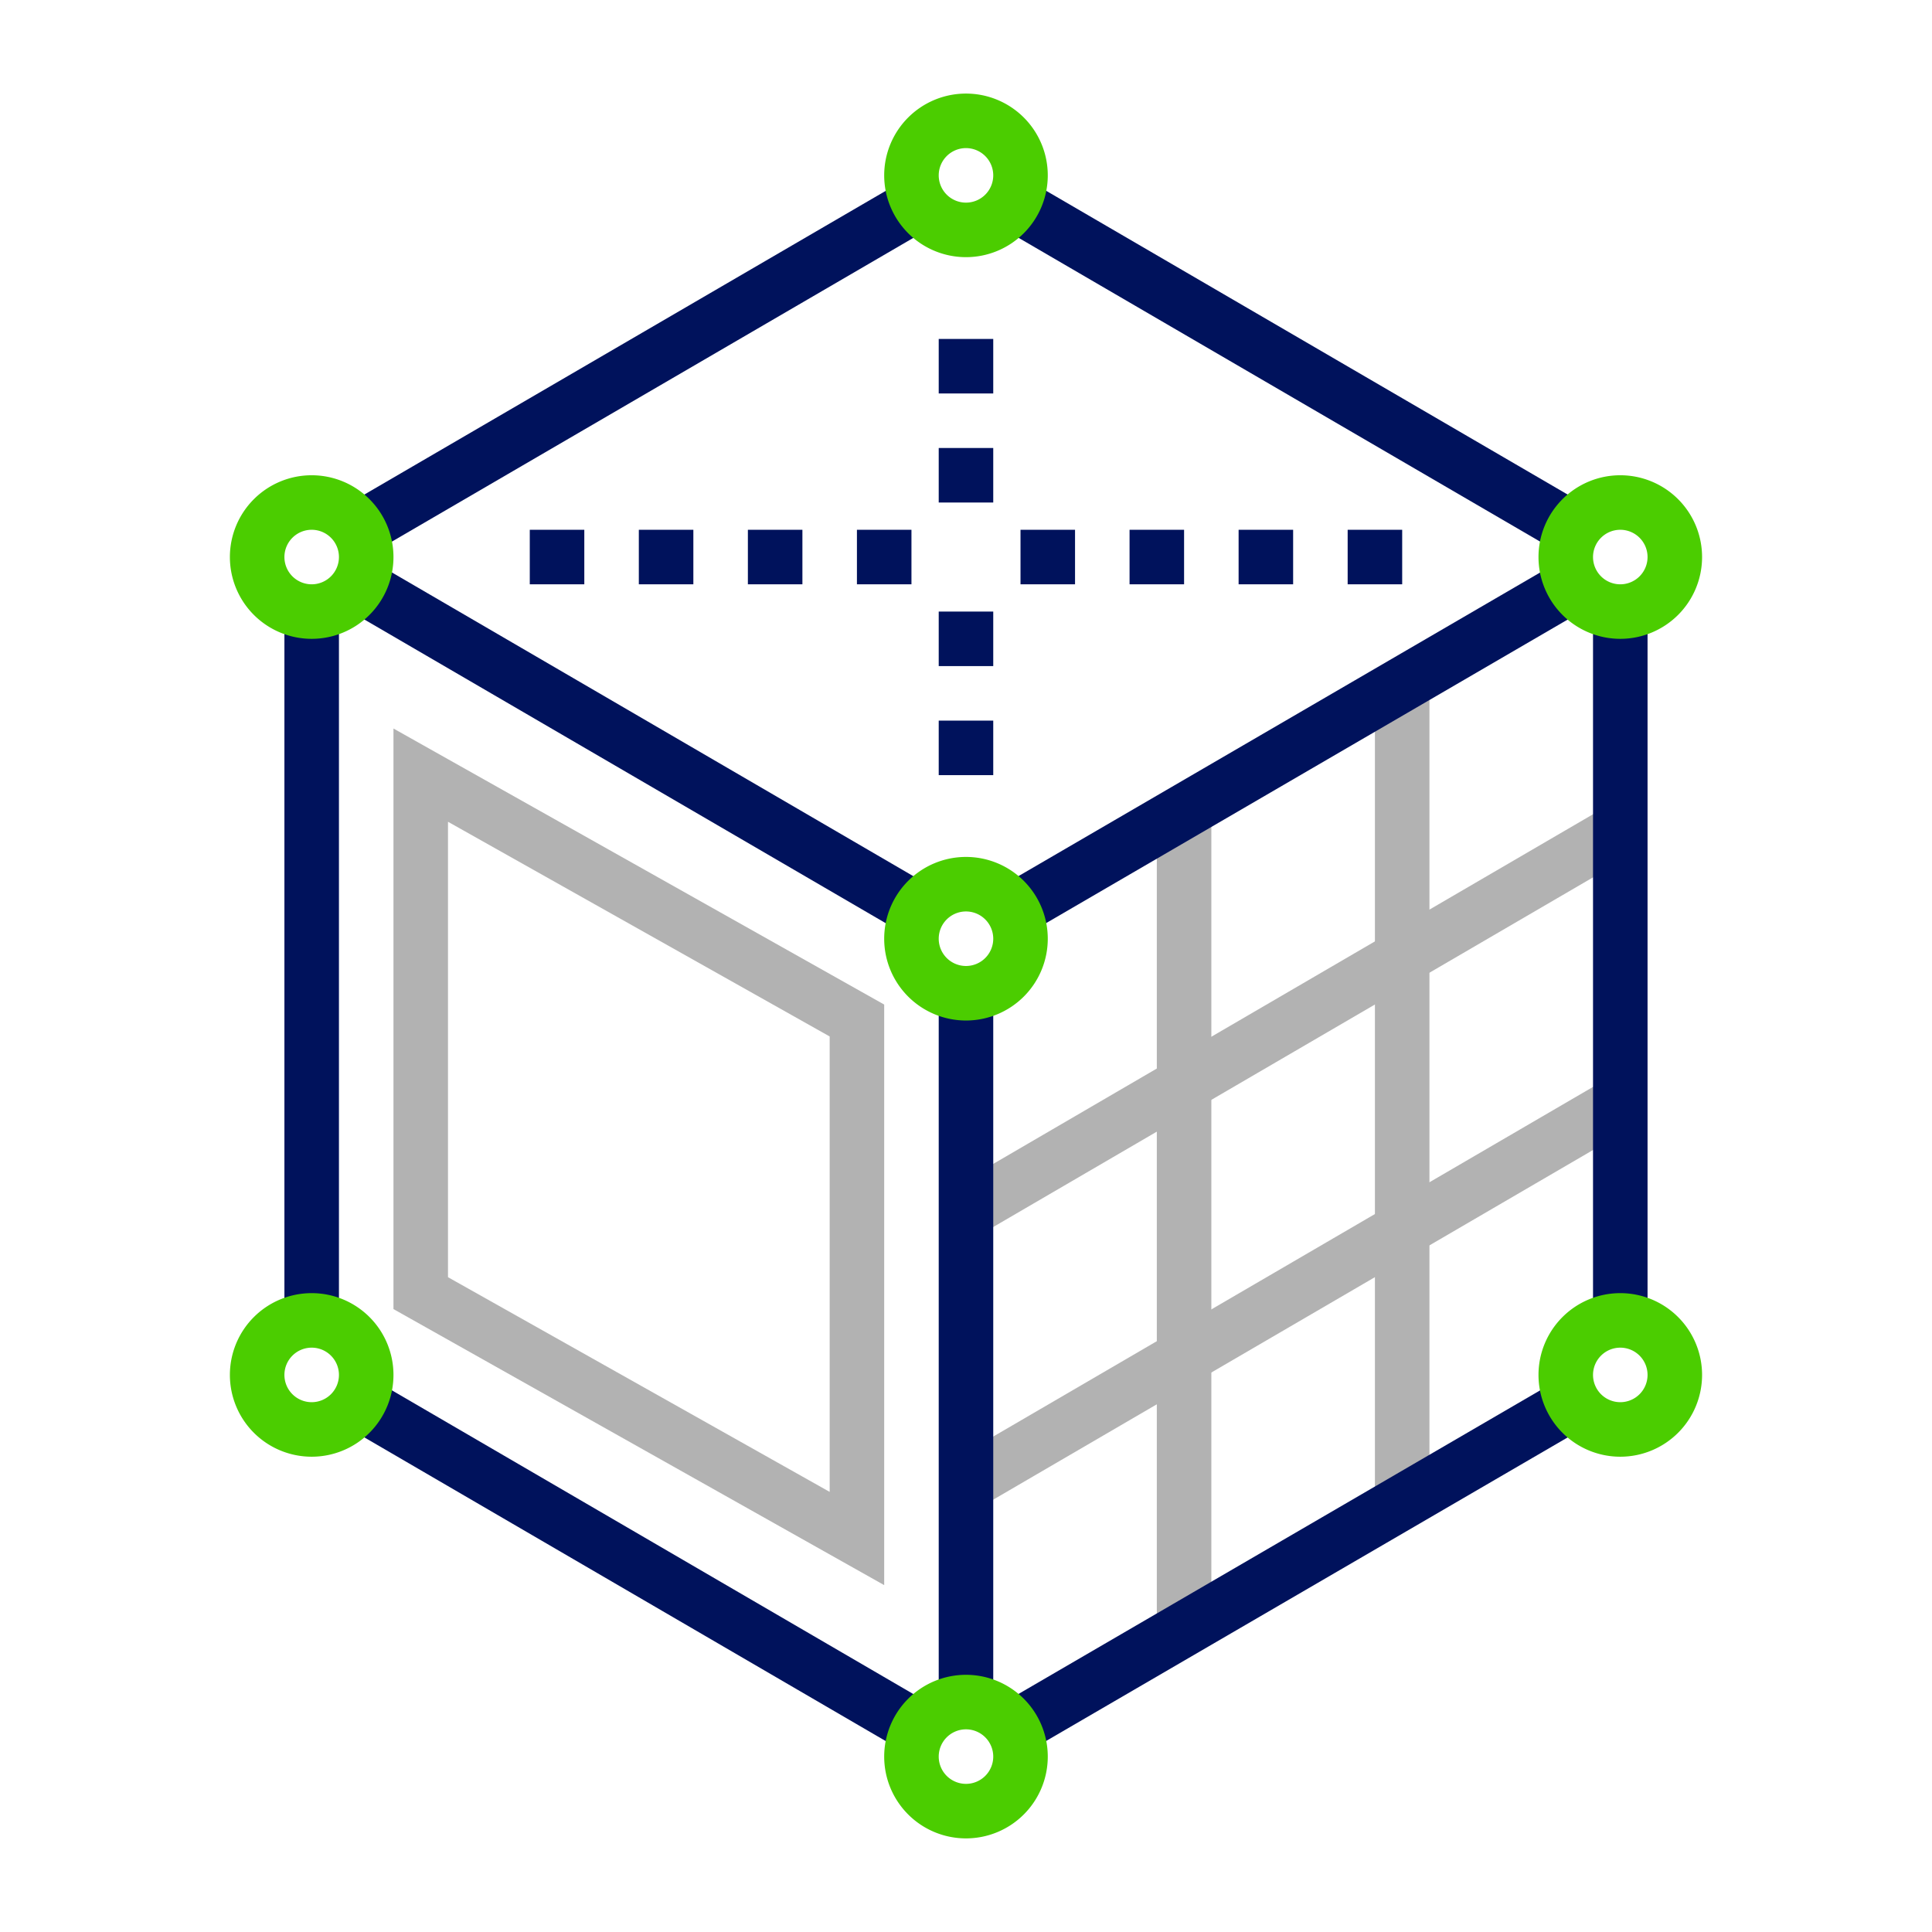
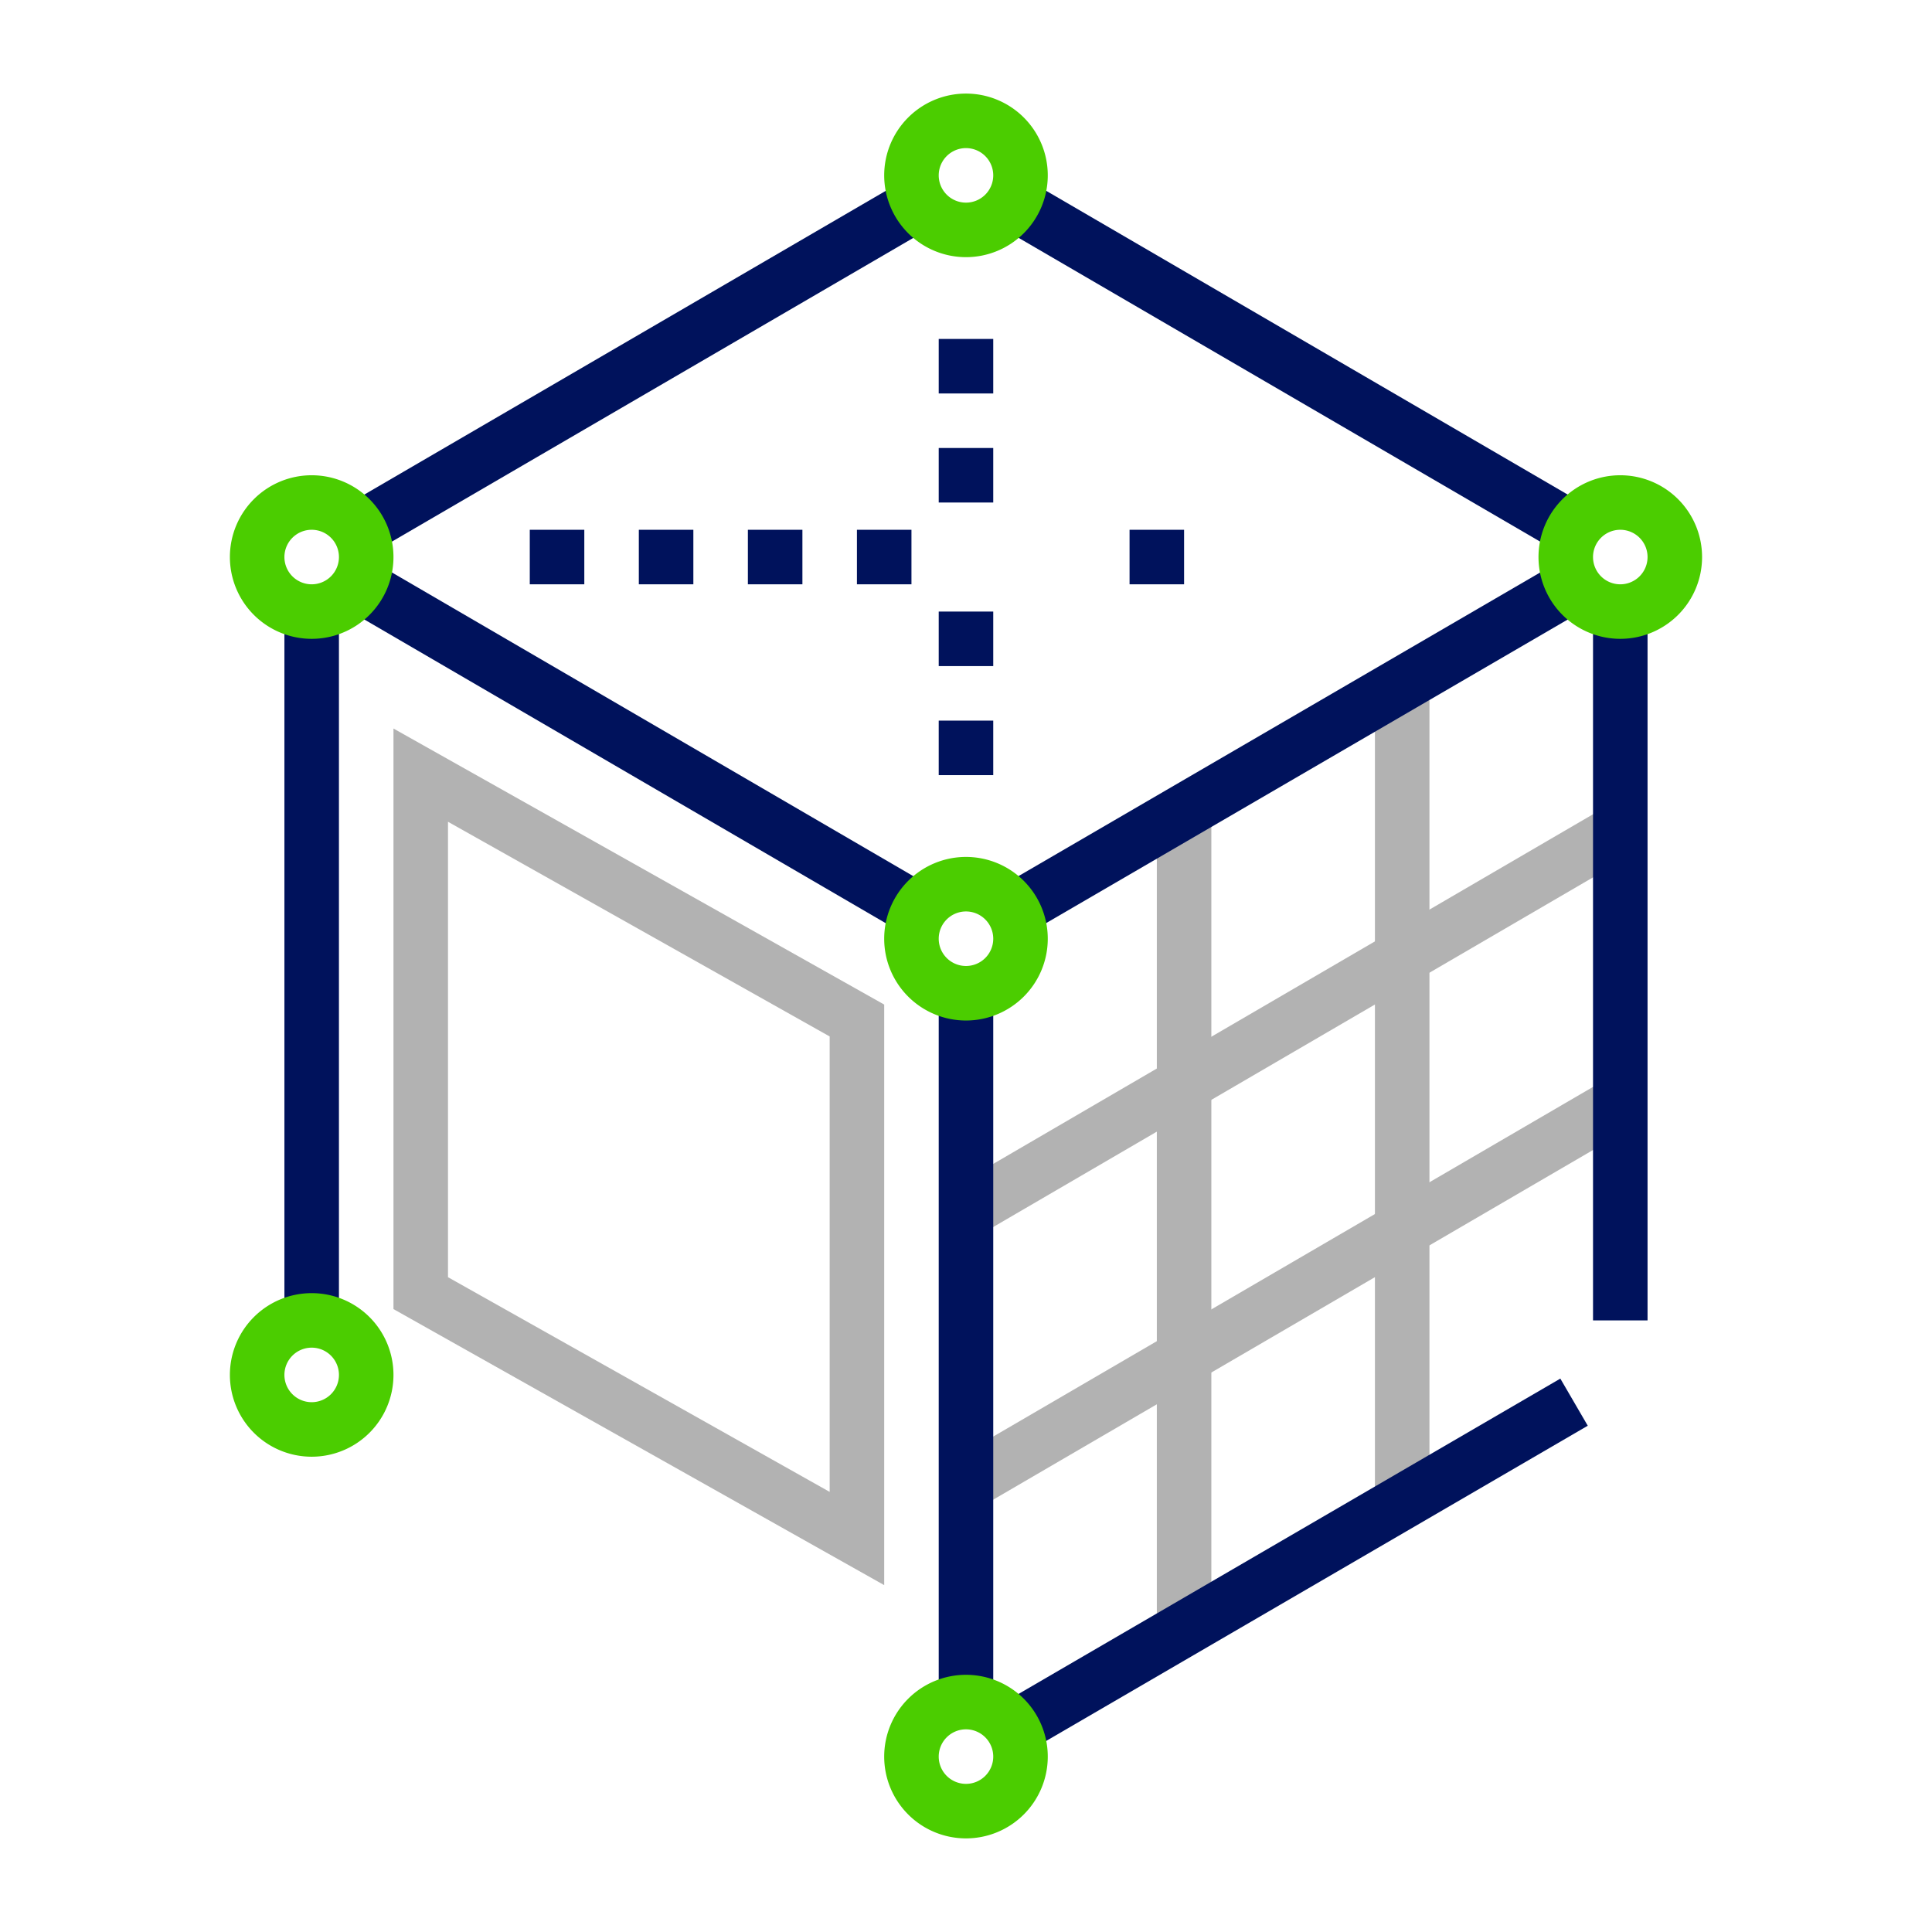
<svg xmlns="http://www.w3.org/2000/svg" id="Layer_1" data-name="Layer 1" viewBox="0 0 566.93 566.93">
  <title>vvodny-luc-lipany-icon-31</title>
  <rect x="339.46" y="235.46" width="16" height="240" fill="#b2b2b2" />
  <rect x="403.46" y="203.46" width="16" height="240" fill="#b2b2b2" />
  <rect x="268.34" y="291.45" width="222.29" height="16" transform="translate(-99.18 231.9) rotate(-30.24)" fill="#b2b2b2" />
  <rect x="268.36" y="371.44" width="222.29" height="16" transform="translate(-139.46 242.8) rotate(-30.24)" fill="#b2b2b2" />
  <rect x="179.46" y="124.1" width="16" height="190.74" transform="translate(-96.53 270.97) rotate(-59.78)" fill="#00125c" />
  <rect x="284.1" y="211.45" width="190.72" height="16" transform="translate(-58.89 220.65) rotate(-30.2)" fill="#00125c" />
  <rect x="371.47" y="12.1" width="16" height="190.74" transform="translate(95.59 381.26) rotate(-59.78)" fill="#00125c" />
  <rect x="92.11" y="99.46" width="190.72" height="16" transform="translate(-28.61 108.96) rotate(-30.22)" fill="#00125c" />
  <rect x="284.11" y="451.44" width="190.72" height="16" transform="translate(-179.6 253.22) rotate(-30.2)" fill="#00125c" />
  <rect x="467.46" y="179.46" width="16" height="208" fill="#00125c" />
-   <rect x="179.46" y="364.11" width="16" height="190.74" transform="translate(-303.92 390.17) rotate(-59.78)" fill="#00125c" />
  <rect x="83.46" y="179.46" width="16" height="208" fill="#00125c" />
  <rect x="275.46" y="291.46" width="16" height="208" fill="#00125c" />
  <rect x="275.46" y="131.46" width="16" height="16" fill="#00125c" />
  <rect x="275.46" y="99.46" width="16" height="16" fill="#00125c" />
  <rect x="275.46" y="179.46" width="16" height="16" fill="#00125c" />
  <rect x="275.46" y="211.46" width="16" height="16" fill="#00125c" />
  <rect x="187.46" y="155.46" width="16" height="16" fill="#00125c" />
  <rect x="155.46" y="155.46" width="16" height="16" fill="#00125c" />
  <rect x="219.46" y="155.46" width="16" height="16" fill="#00125c" />
  <rect x="251.46" y="155.46" width="16" height="16" fill="#00125c" />
-   <rect x="299.46" y="155.46" width="16" height="16" fill="#00125c" />
  <rect x="331.46" y="155.46" width="16" height="16" fill="#00125c" />
-   <rect x="363.46" y="155.46" width="16" height="16" fill="#00125c" />
-   <rect x="395.46" y="155.46" width="16" height="16" fill="#00125c" />
  <path d="M283.46,75.46a24,24,0,1,1,24-24A24,24,0,0,1,283.46,75.46Zm0-32a8,8,0,1,0,8,8A8,8,0,0,0,283.46,43.46Z" fill="#4bcd00" />
  <path d="M283.46,539.46a24,24,0,1,1,24-24A24,24,0,0,1,283.46,539.46Zm0-32a8,8,0,1,0,8,8A8,8,0,0,0,283.46,507.46Z" fill="#4bcd00" />
  <path d="M91.46,427.46a24,24,0,1,1,24-24A24,24,0,0,1,91.46,427.46Zm0-32a8,8,0,1,0,8,8A8,8,0,0,0,91.46,395.46Z" fill="#4bcd00" />
  <path d="M91.46,187.46a24,24,0,1,1,24-24A24,24,0,0,1,91.46,187.46Zm0-32a8,8,0,1,0,8,8A8,8,0,0,0,91.46,155.46Z" fill="#4bcd00" />
  <path d="M283.46,299.46a24,24,0,1,1,24-24A24,24,0,0,1,283.46,299.46Zm0-32a8,8,0,1,0,8,8A8,8,0,0,0,283.46,267.46Z" fill="#4bcd00" />
  <path d="M475.46,187.46a24,24,0,1,1,24-24A24,24,0,0,1,475.46,187.46Zm0-32a8,8,0,1,0,8,8A8,8,0,0,0,475.46,155.46Z" fill="#4bcd00" />
-   <path d="M475.46,427.46a24,24,0,1,1,24-24A24,24,0,0,1,475.46,427.46Zm0-32a8,8,0,1,0,8,8A8,8,0,0,0,475.46,395.46Z" fill="#4bcd00" />
  <path d="M259.46,465.14l-144-81V213.78l144,81Zm-128-90.36,112,63V304.14l-112-63Z" fill="#b2b2b2" />
</svg>